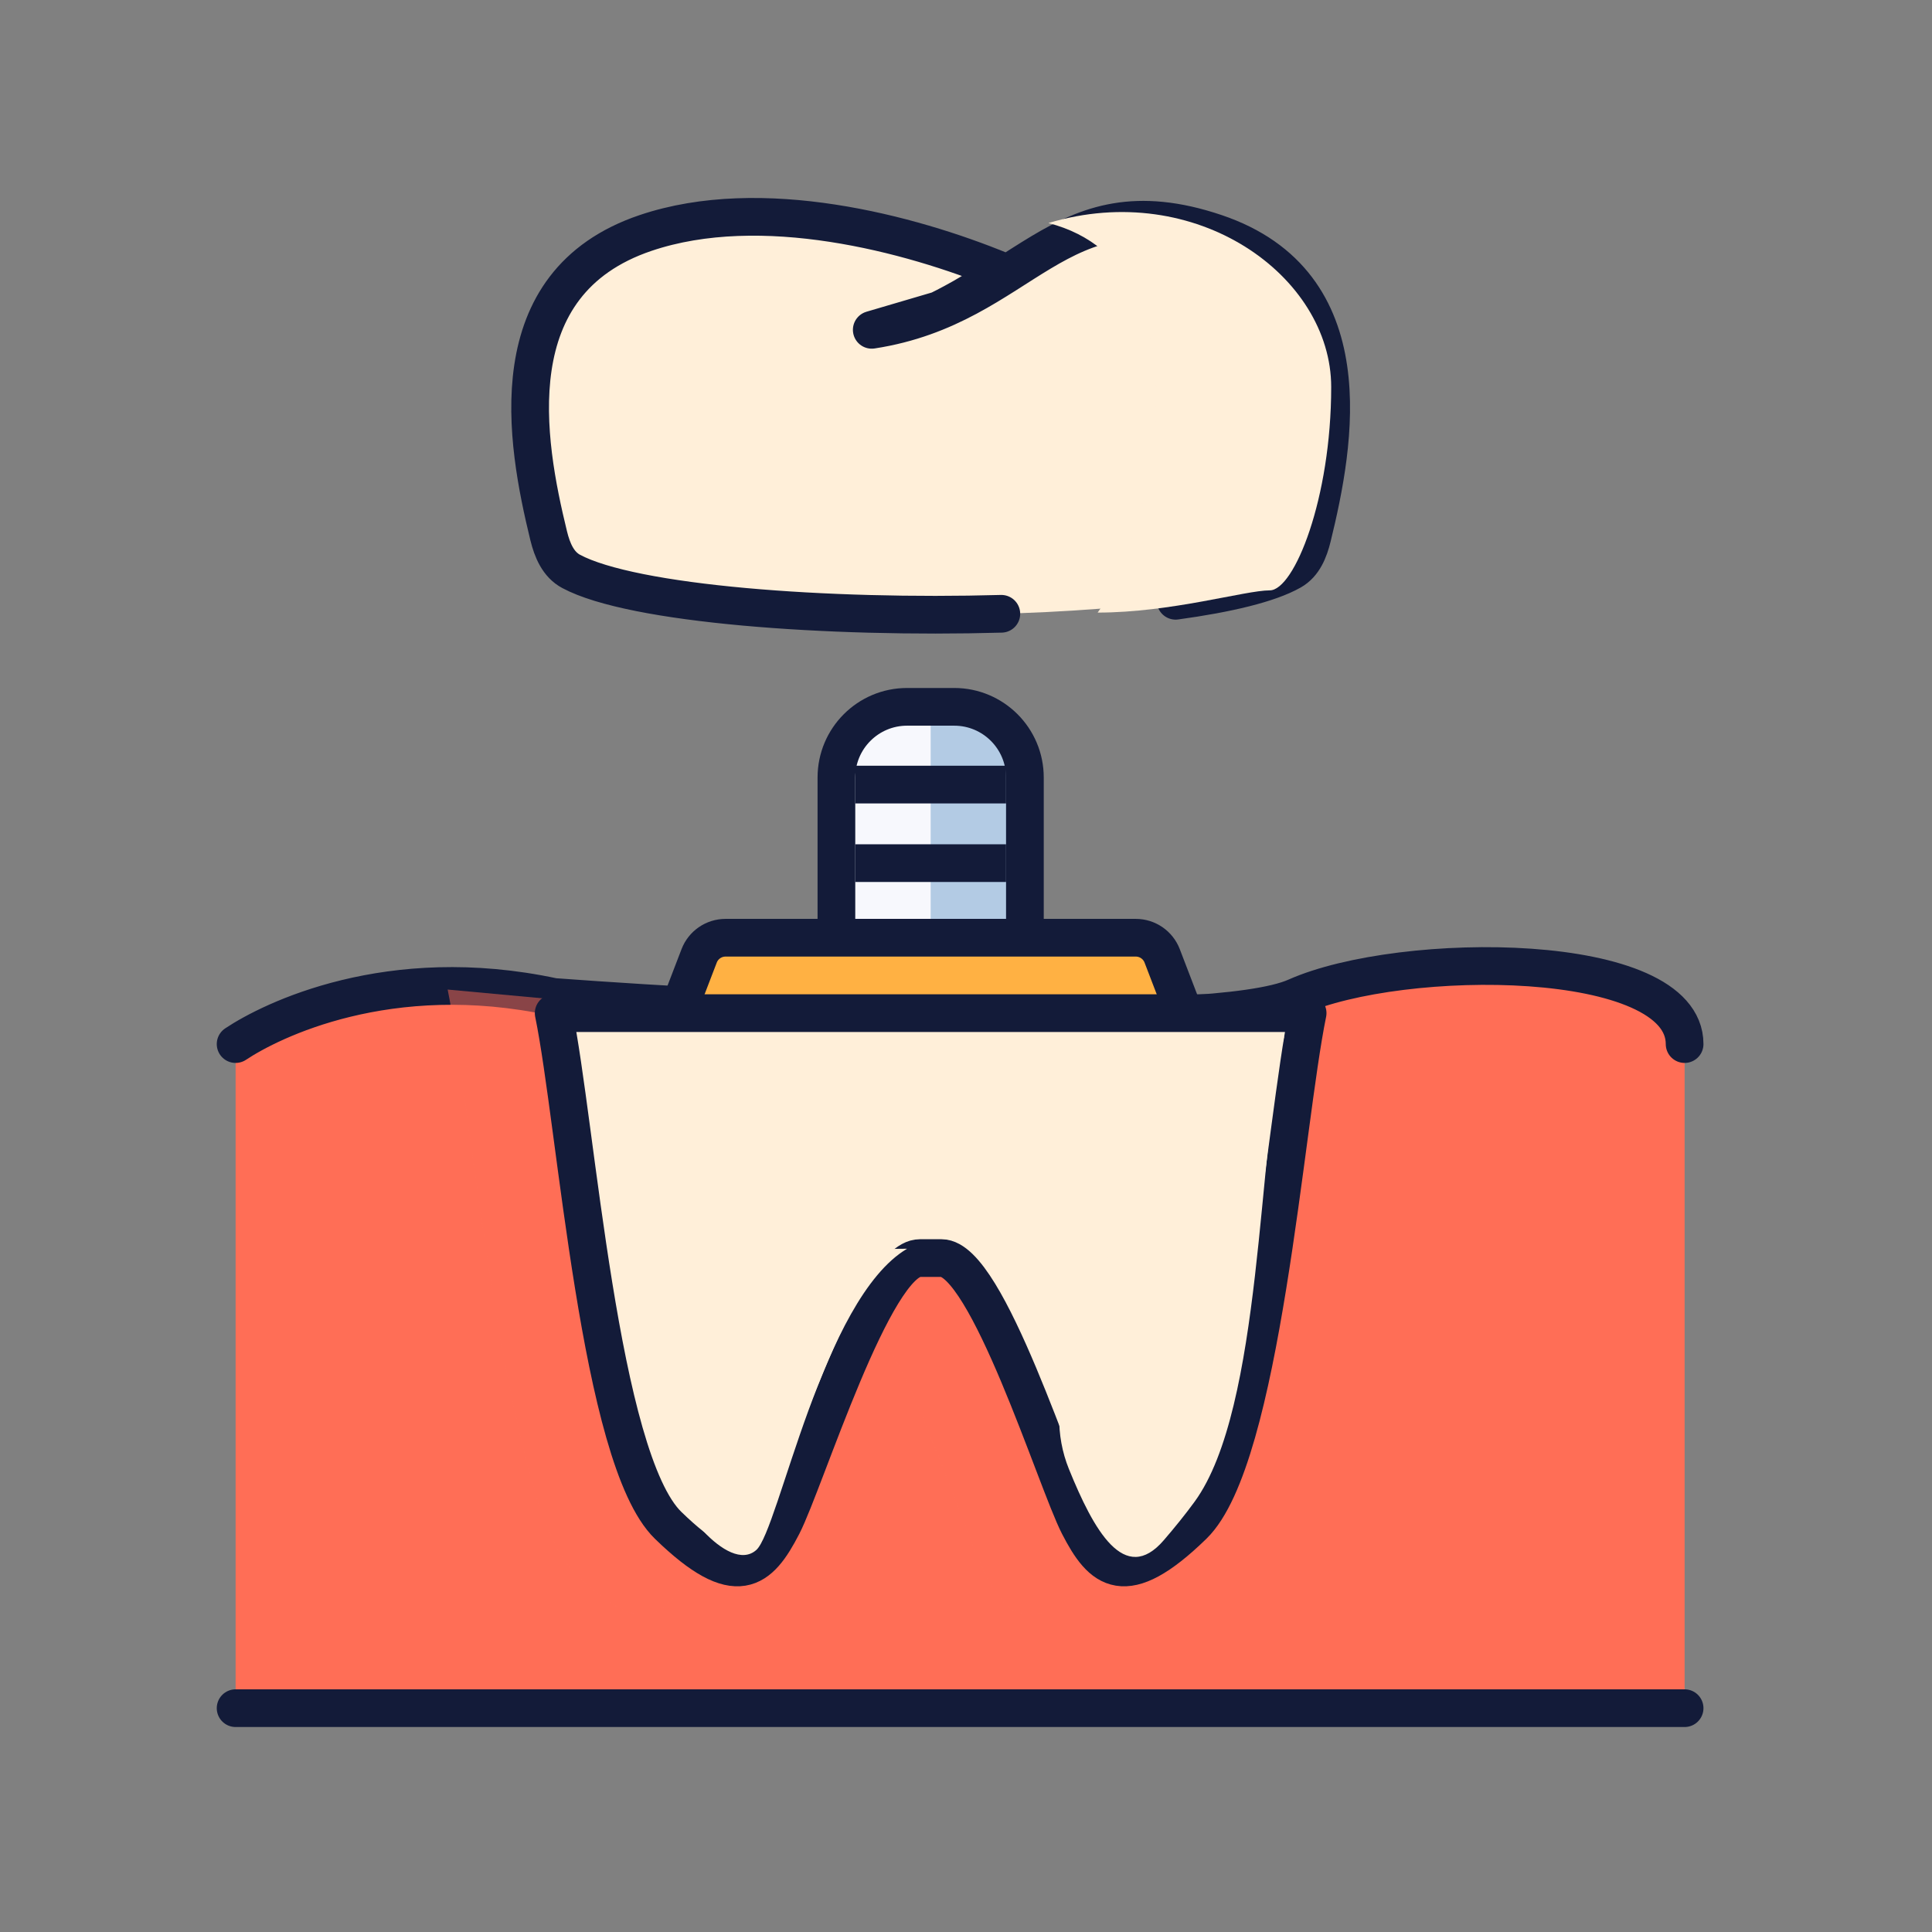
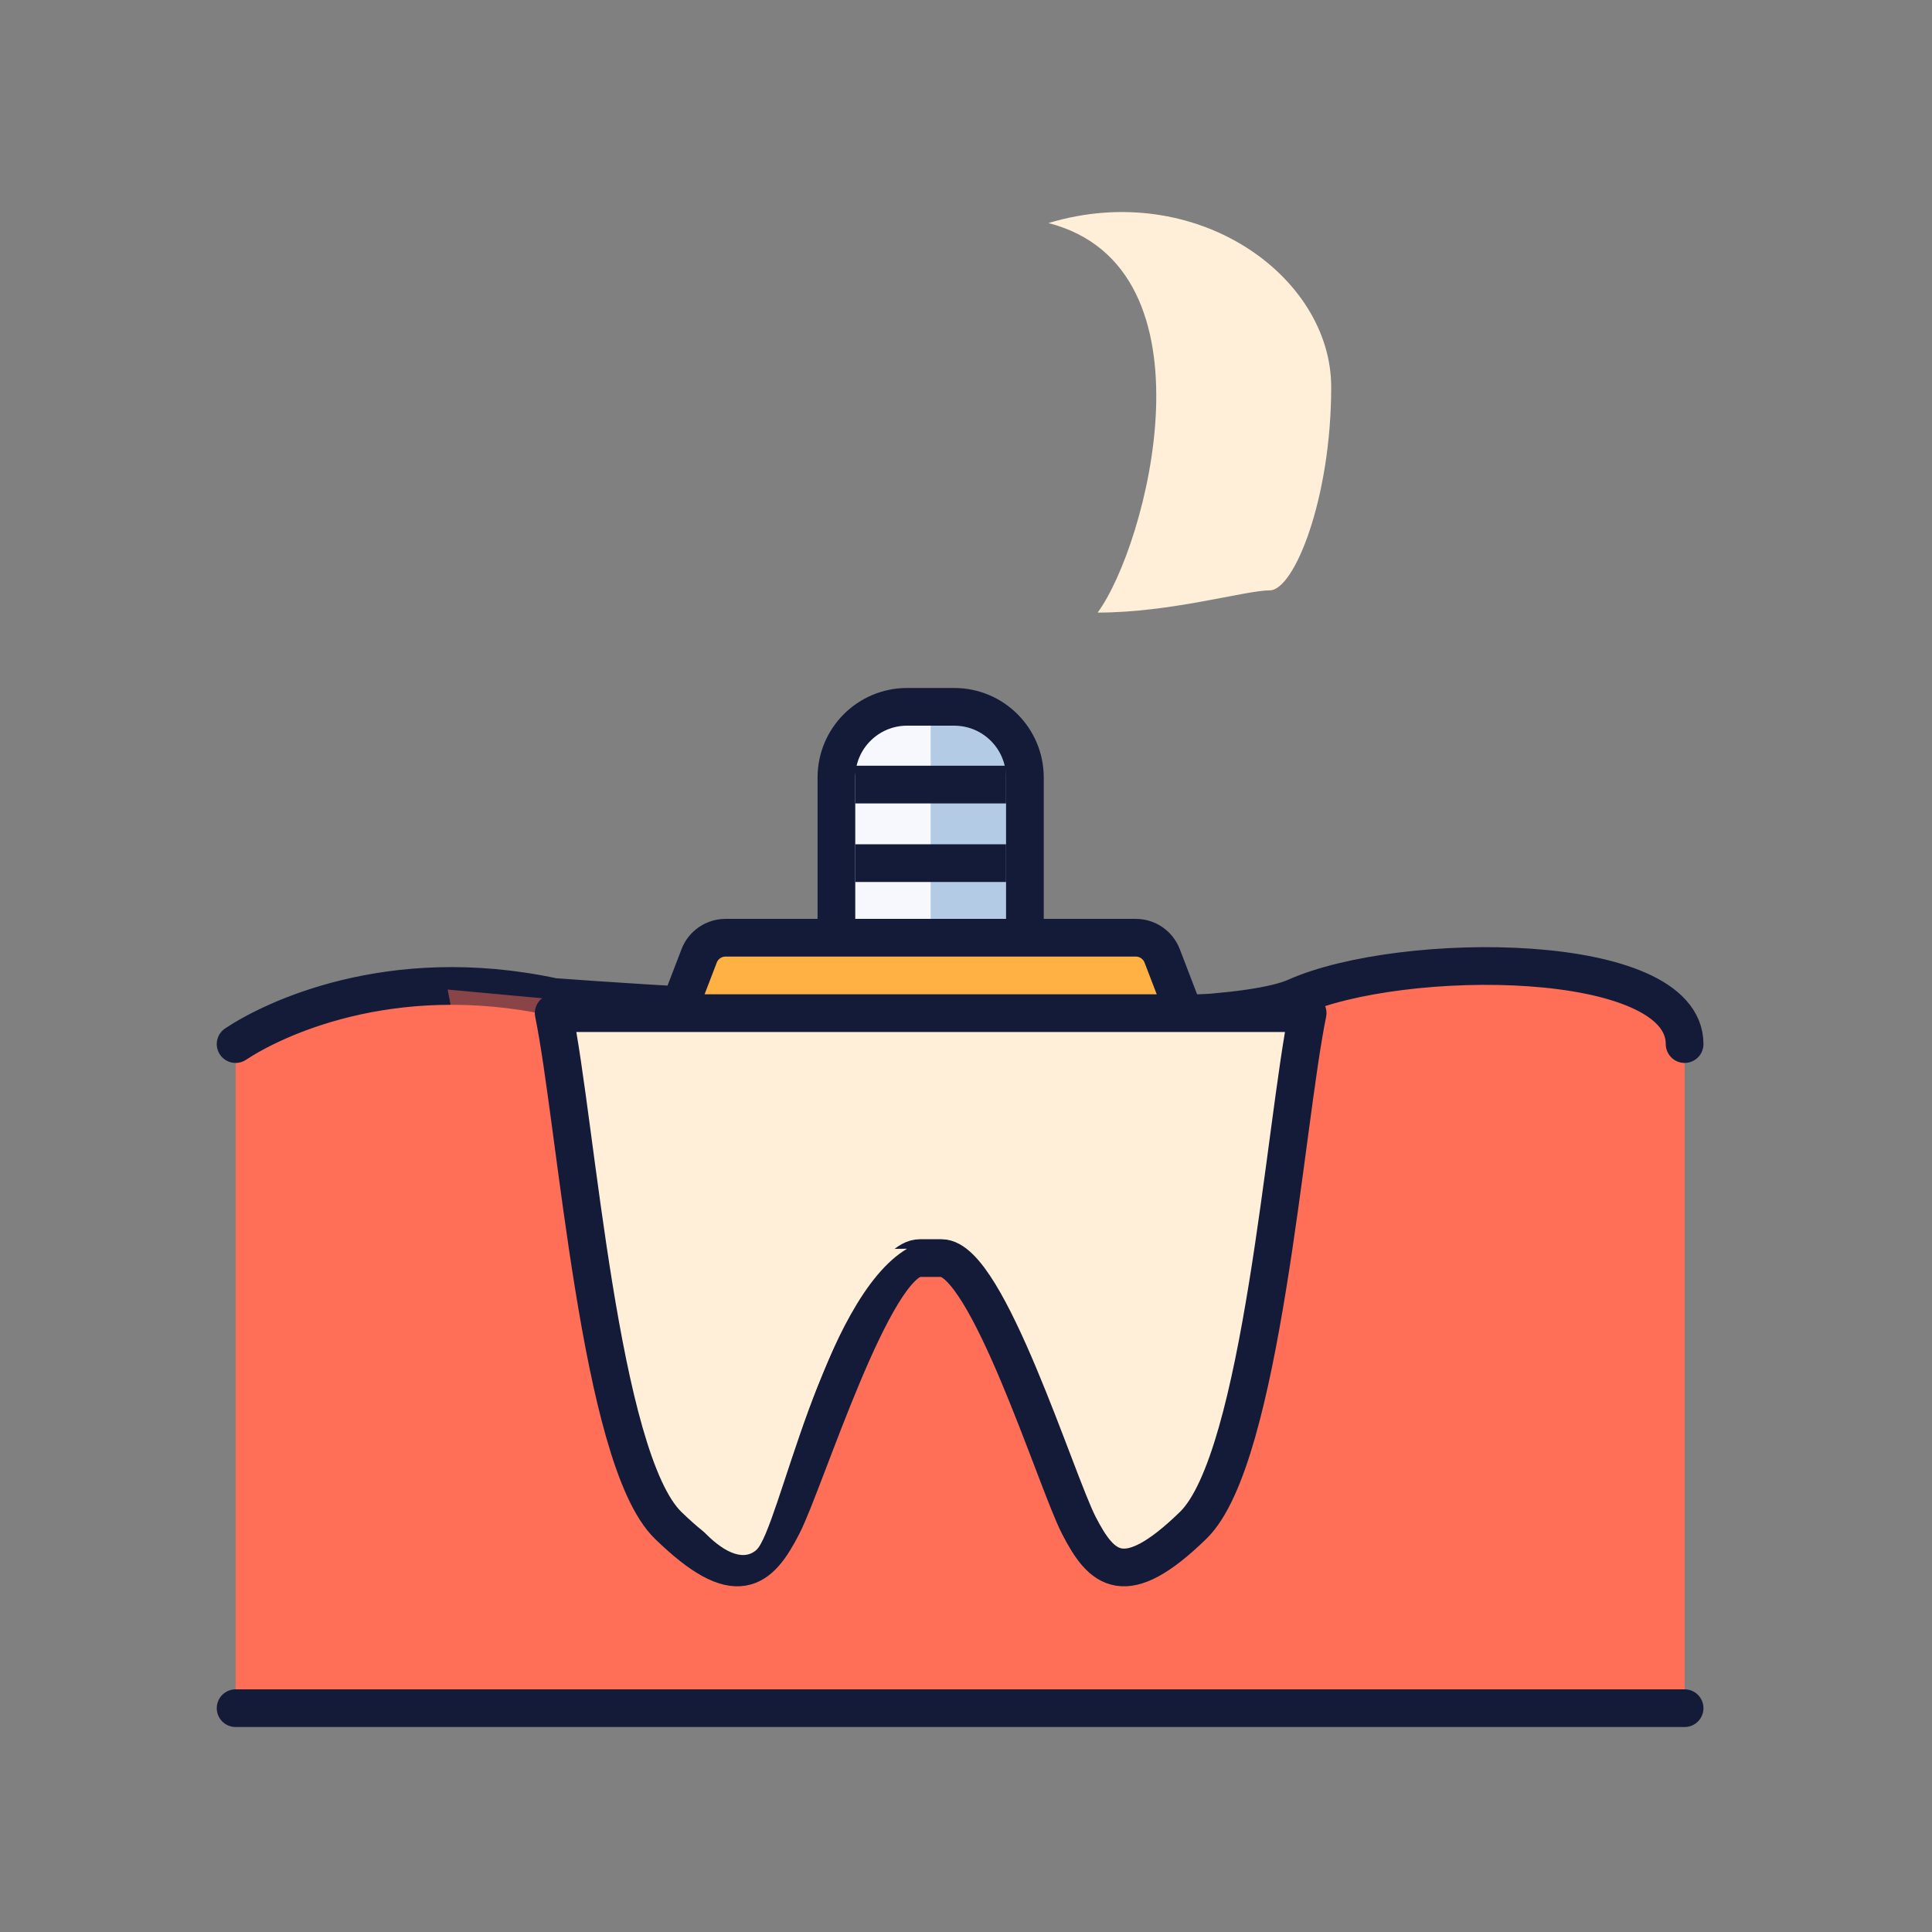
<svg xmlns="http://www.w3.org/2000/svg" width="82" height="82" viewBox="0 0 82 82" fill="none">
  <rect x="0" y="0" width="82" height="82" fill="#808080" stroke="none" />
-   <path d="M23.288 22.741C22.307 18.72 21.116 12.012 27.398 9.889C32.312 8.228 38.62 9.907 42.5 11.499C41.668 12.277 39.84 13.163 39.84 13.163L37 13.999C43.5 12.999 44.811 7.594 51.602 9.889C57.913 12.022 56.682 18.782 55.698 22.796C55.557 23.371 55.327 23.947 54.813 24.239C50.419 26.728 28.788 26.683 24.242 24.253C23.688 23.957 23.438 23.352 23.288 22.741Z" fill="#FFEFD9" />
  <path d="M36 30.5L35.5 40L43.5 40L42.5 30.5L36 30.5Z" fill="#F7F8FD" />
  <path d="M39.5 30H40.5C42.157 30 43.5 31.343 43.5 33V40H39.5V30Z" fill="#B3CBE4" />
  <path d="M10 44.314C11.5 43.314 16.5 40.814 23.5 42.314C32.5 42.98 51.4 43.914 55 42.314C59.5 40.314 71.5 40.314 71.5 44.314V72.5H10L10 44.314Z" fill="#FF6E56" />
  <path d="M10 44.314C11.5 43.314 16.5 40.814 23.5 42.314C32.5 42.98 51.4 43.914 55 42.314C59.5 40.314 71.5 40.314 71.5 44.314M10 72.5H71.5" stroke="#131B39" stroke-width="1.6" stroke-linecap="round" />
  <line x1="42.7" y1="36.634" x2="36.3" y2="36.634" stroke="#131B39" stroke-width="1.6" />
  <line x1="42.7" y1="33.3" x2="36.3" y2="33.3" stroke="#131B39" stroke-width="1.6" />
  <path d="M43.5 40L43.5 33C43.5 31.343 42.157 30 40.5 30L38.5 30C36.843 30 35.5 31.343 35.5 33L35.5 40" stroke="#131B39" stroke-width="1.6" />
-   <path d="M49.897 25.499C52.11 25.196 53.865 24.776 54.814 24.238C55.329 23.946 55.557 23.371 55.698 22.796C56.682 18.782 57.913 12.022 51.602 9.889C44.811 7.594 43.5 12.999 37 13.999L39.84 13.163C39.84 13.163 41.668 12.277 42.5 11.499C38.62 9.907 32.312 8.228 27.398 9.889C21.116 12.012 22.307 18.72 23.288 22.741C23.438 23.352 23.688 23.957 24.243 24.253C26.856 25.65 35.115 26.259 42.5 26.051" stroke="#131B39" stroke-width="1.6" stroke-linecap="round" stroke-linejoin="round" />
  <g style="mix-blend-mode:multiply">
    <path d="M56.5 16.428C56.5 11.713 50.761 7.58 44.5 9.467C51.804 11.354 48.674 23.17 46.587 26C49.717 26 52.848 25.057 53.891 25.057C54.935 25.057 56.5 21.145 56.5 16.428Z" fill="#FFEFD9" />
  </g>
  <path d="M29.674 40.57C29.852 40.106 30.298 39.8 30.794 39.8H48.206C48.702 39.8 49.148 40.106 49.326 40.57L50.231 42.928C50.282 43.059 50.185 43.2 50.045 43.2H28.955C28.815 43.2 28.718 43.059 28.768 42.928L29.674 40.57Z" fill="#FFB143" stroke="#131B39" stroke-width="1.6" />
  <g style="mix-blend-mode:multiply" opacity="0.5">
    <path d="M46.644 66.738C49.558 63.903 50.529 49.726 51.5 45L19 42C19.971 46.726 21.442 63.903 24.356 66.738C27.269 69.574 28.24 68.629 29.212 66.738C30.183 64.848 33.096 55.397 35.038 55.397H35.962C37.904 55.397 40.817 64.848 41.788 66.738C42.76 68.629 43.731 69.574 46.644 66.738Z" fill="#FF6E56" />
  </g>
  <path d="M50.644 64.738C53.558 61.903 54.529 47.726 55.5 43H23.5C24.471 47.726 25.442 61.903 28.356 64.738C31.269 67.574 32.24 66.629 33.212 64.738C34.183 62.848 37.096 53.397 39.038 53.397H39.962C41.904 53.397 44.817 62.848 45.788 64.738C46.76 66.629 47.731 67.574 50.644 64.738Z" fill="#FFEFD9" stroke="#131B39" stroke-width="1.6" stroke-linecap="round" stroke-linejoin="round" />
  <g style="mix-blend-mode:multiply">
-     <path d="M50.709 63.728C53.596 59.757 53.373 48.713 54.5 44H49.776C48.66 48.663 47.105 53.485 45.398 57.872C44.837 59.312 44.787 60.921 45.369 62.353C46.408 64.914 47.722 67.321 49.398 65.368C49.852 64.84 50.299 64.291 50.709 63.728Z" fill="#FFEFD9" />
-   </g>
+     </g>
  <g style="mix-blend-mode:multiply">
    <path d="M32.1 56C33 54.5 33.7 53 38.5 53C34.9 55.131 33.06 64.933 32.1 65.786C30.9 66.851 28.5 63.655 28.5 62.589C29.7 60.103 31.5 57 32.1 56Z" fill="#FFEFD9" />
  </g>
</svg>